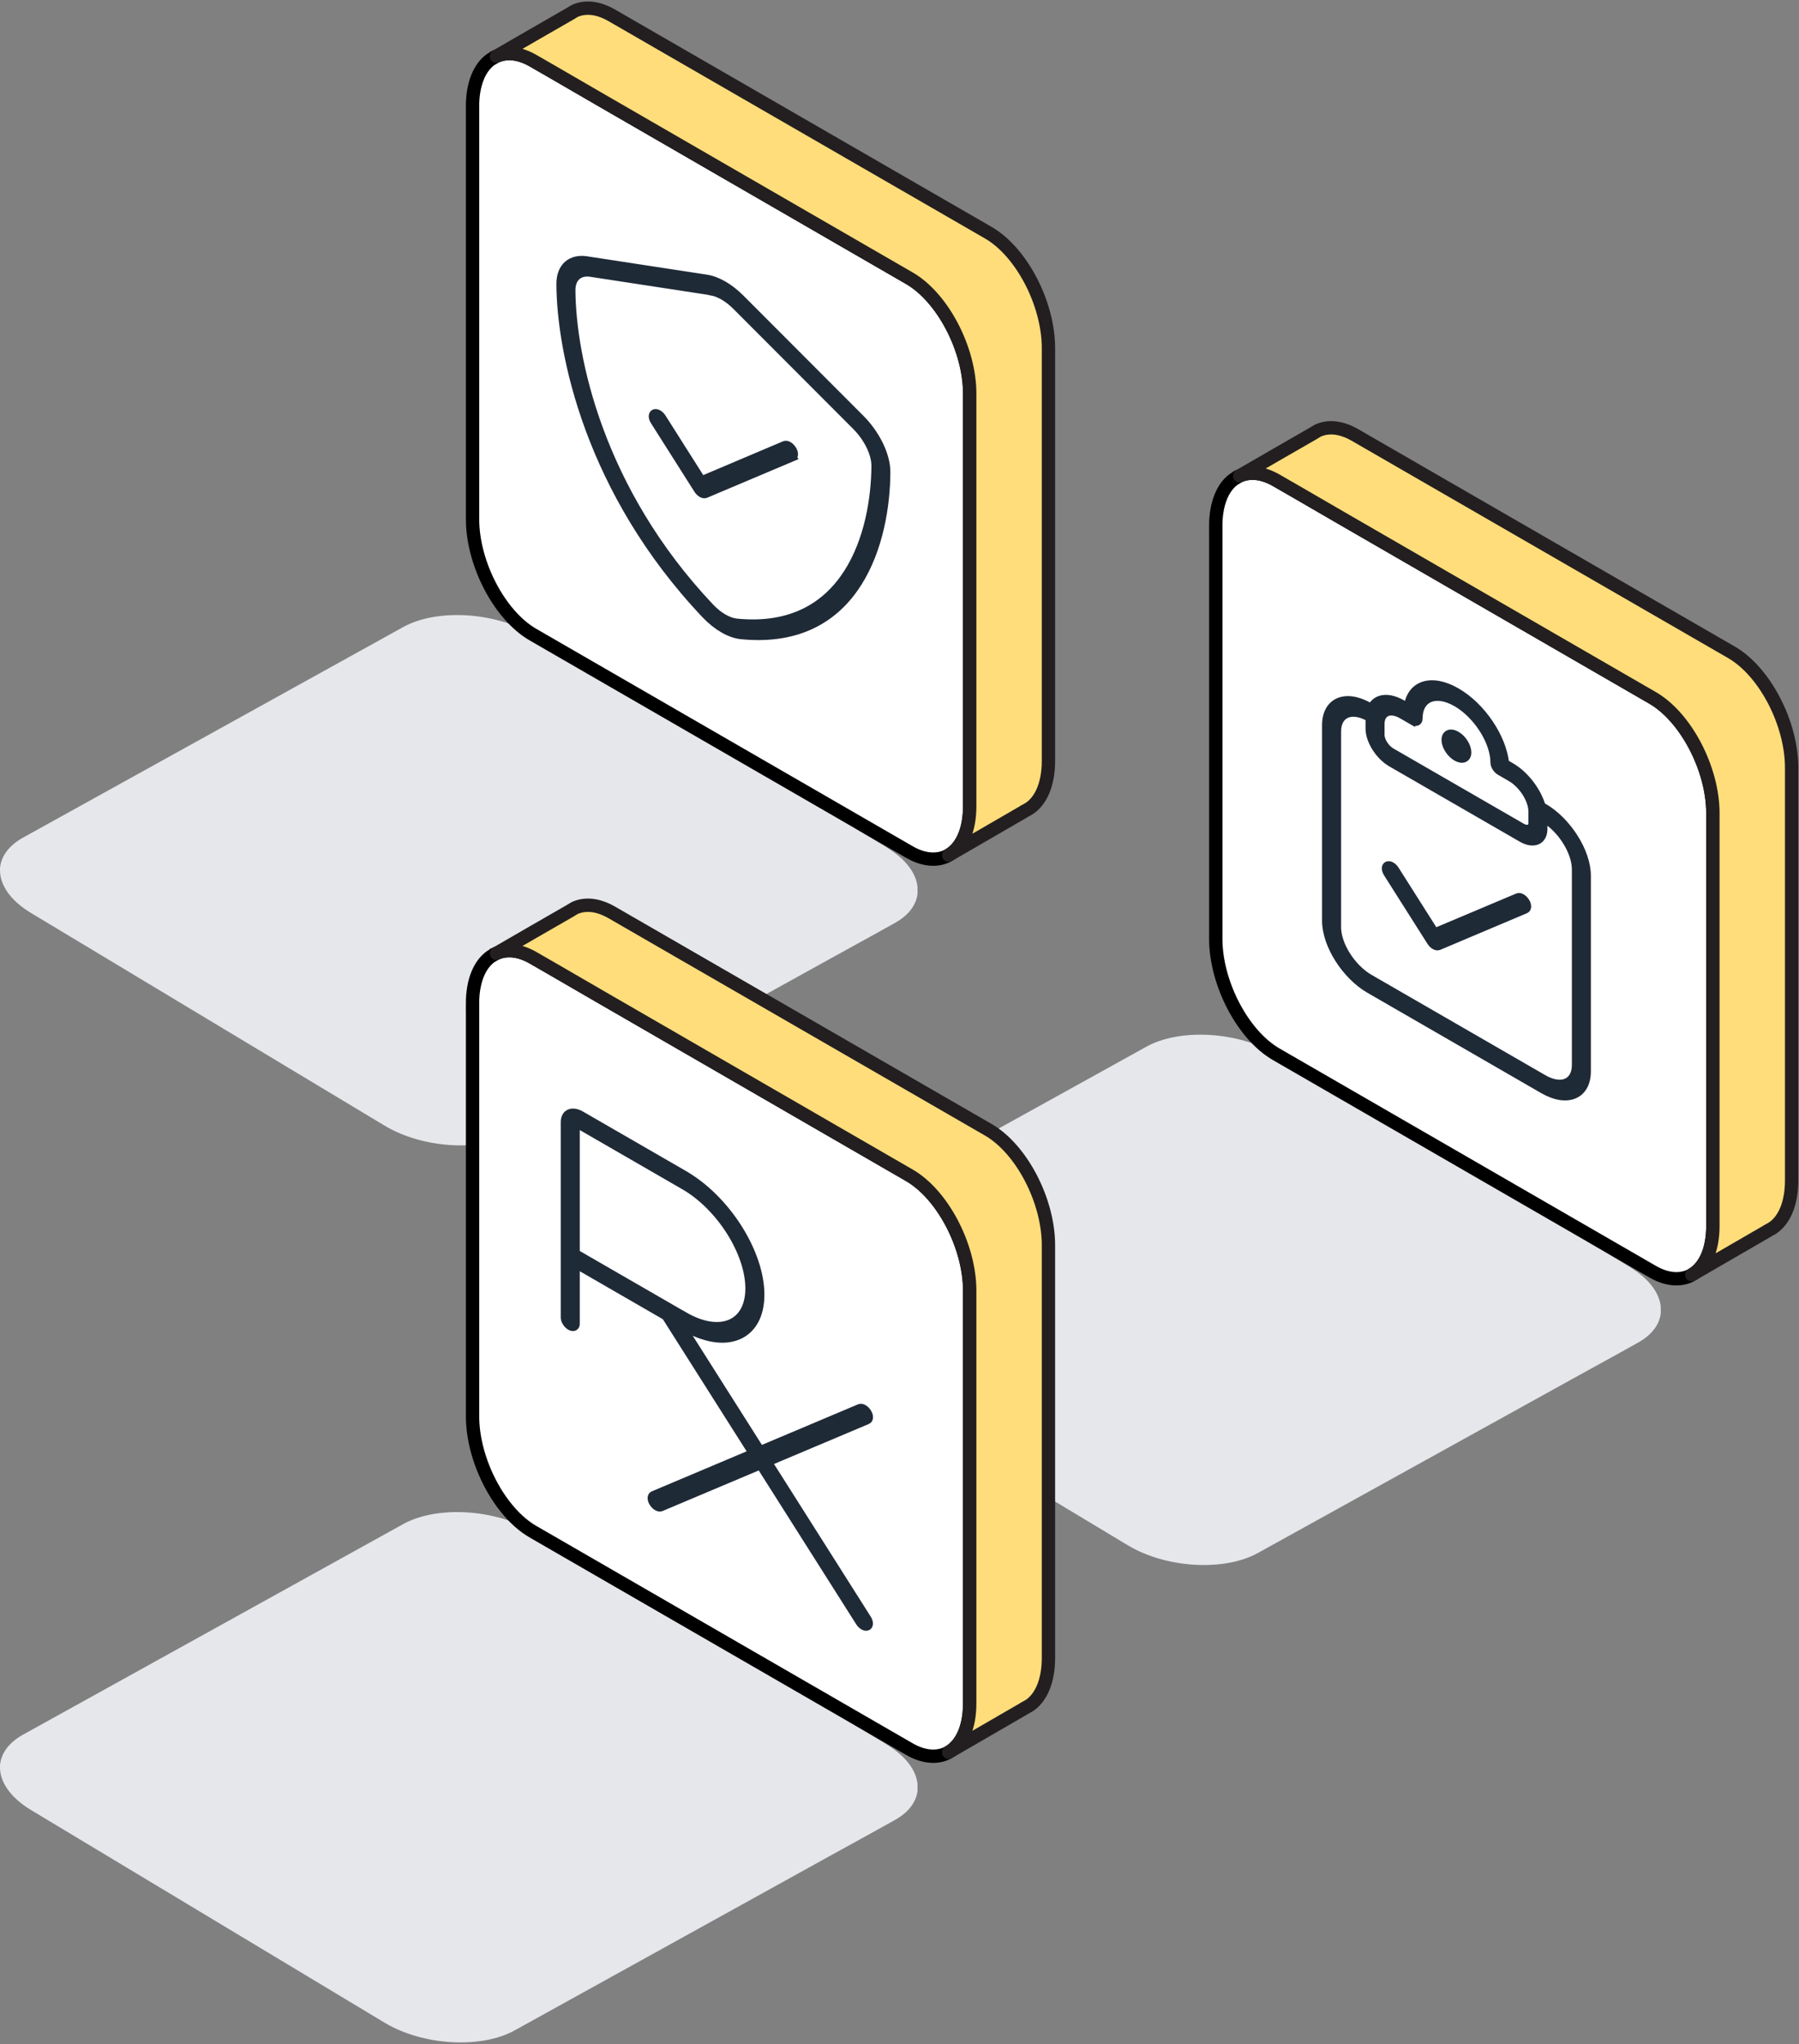
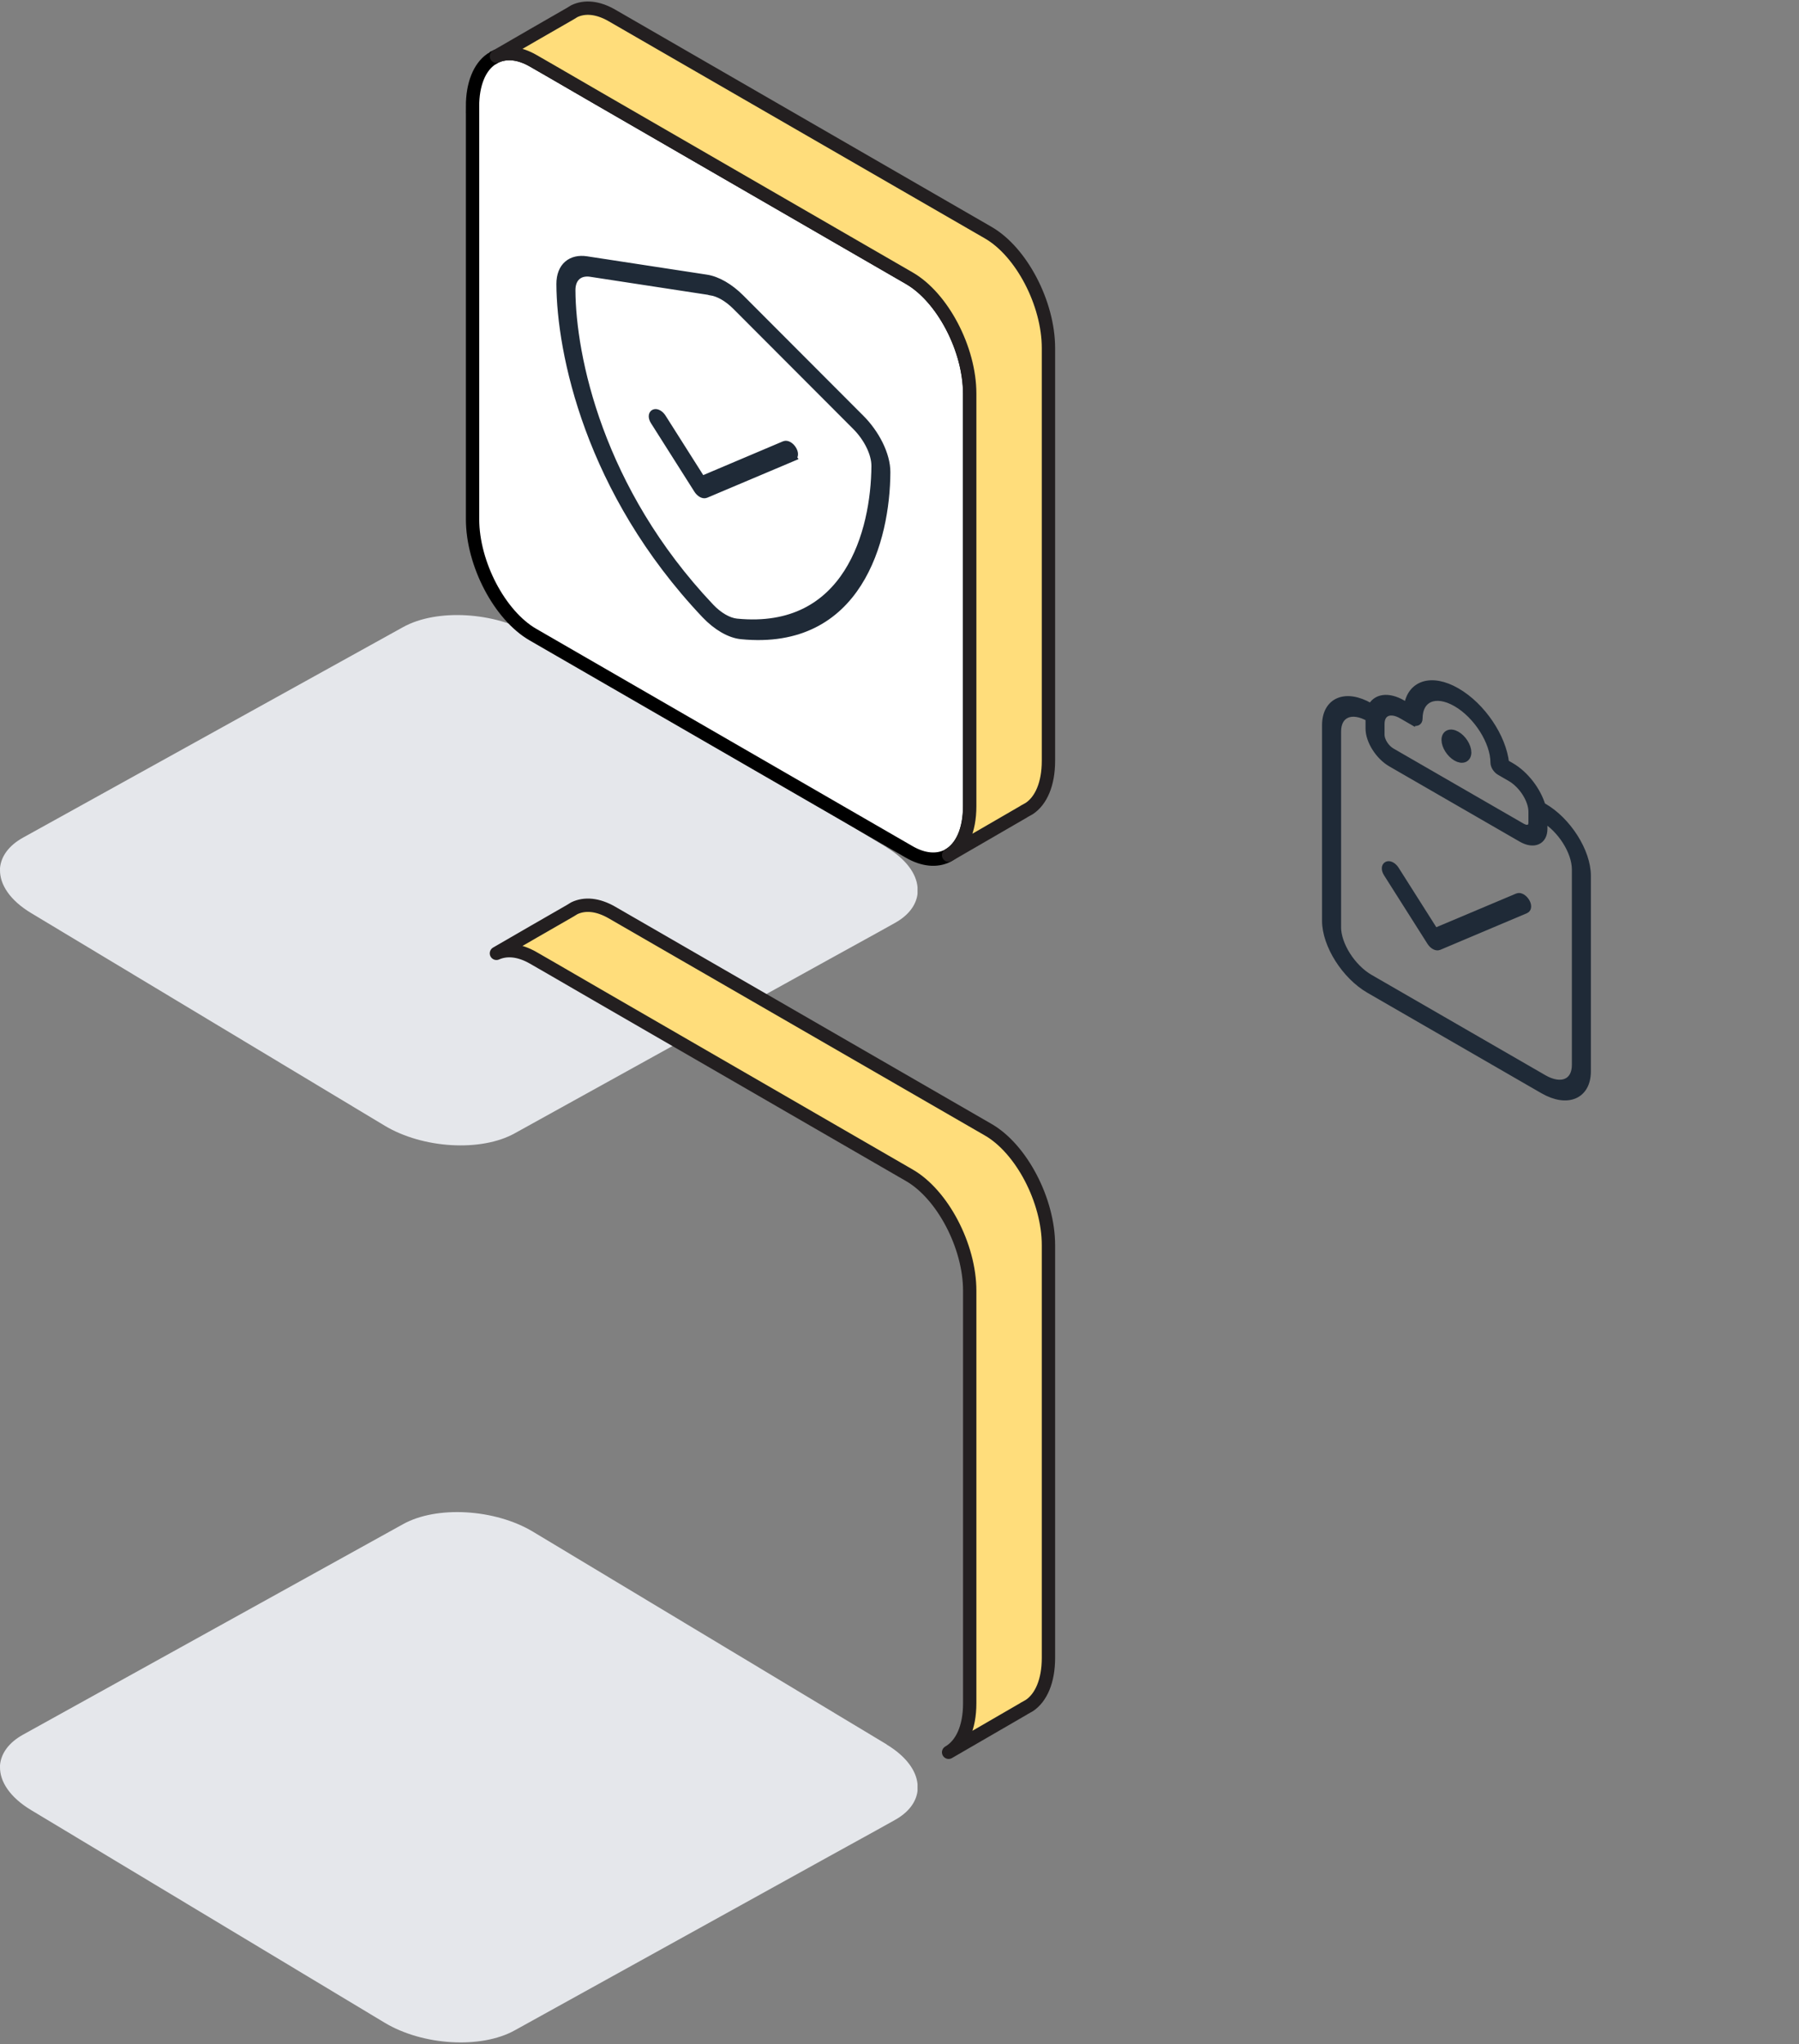
<svg xmlns="http://www.w3.org/2000/svg" width="441" height="501" viewBox="0 0 441 501" fill="none">
  <rect x="0" y="0" width="441" height="501" fill="#808080" stroke="none" />
  <path d="M217.392 207.708L130.692 155.578C121.332 149.948 107.022 149.118 98.782 153.718L5.682 205.278C2.092 207.258 0.252 209.948 0.002 212.768V213.158C-0.078 216.808 2.462 220.678 7.632 223.788L94.292 275.898C103.652 281.528 117.962 282.358 126.202 277.758L203.262 235.118L214.802 228.758L219.342 226.228C222.782 224.328 224.592 221.778 224.922 219.078C224.882 219.058 224.902 219.008 224.922 218.968C224.922 218.408 224.922 218.028 224.922 217.748C224.922 217.578 224.922 217.468 224.922 217.468C224.642 214.118 222.082 210.568 217.362 207.728L217.392 207.708Z" fill="#E5E7EB" />
  <path d="M115.842 26.098V127.258C115.842 138.178 122.502 150.868 130.692 155.568L222.852 208.788C226.402 210.848 229.652 211.038 232.192 209.798L232.522 209.608C235.682 207.788 237.692 203.618 237.692 197.588V96.468C237.692 85.548 231.032 72.858 222.842 68.158L146.582 24.088L135.182 17.478L130.682 14.888C127.282 12.928 124.172 12.688 121.672 13.788C121.672 13.838 121.622 13.838 121.572 13.838C121.092 14.128 120.762 14.318 120.522 14.458C120.382 14.558 120.282 14.598 120.282 14.598C117.552 16.558 115.832 20.588 115.832 26.098H115.842Z" fill="white" stroke="black" stroke-width="3.27" stroke-miterlimit="10" />
  <path d="M121.692 13.788C124.182 12.688 127.292 12.928 130.702 14.888L135.202 17.478L146.602 24.088L222.862 68.158C231.052 72.848 237.712 85.548 237.712 96.468V197.588C237.712 203.628 235.702 207.788 232.542 209.608L250.892 198.978L251.032 198.878L252.322 198.158C255.192 196.238 257.012 192.168 257.012 186.468V85.308C257.012 74.388 250.402 61.698 242.212 56.998L150.002 3.778C146.502 1.768 143.342 1.528 140.802 2.728C140.802 2.728 140.422 2.968 139.702 3.398C136.252 5.358 125.572 11.538 121.692 13.788Z" fill="#FFDD7B" stroke="#231F20" stroke-width="3.27" stroke-linecap="round" stroke-linejoin="round" />
  <path d="M210.892 102.558C214.552 106.218 217.282 111.408 217.262 115.758C217.182 132.218 210.402 158.508 181.722 155.668C178.942 155.398 175.712 153.528 172.932 150.598C144.262 120.318 137.472 86.198 137.392 69.648C137.372 65.278 140.102 63.248 143.762 63.808L173.162 68.308C175.822 68.718 178.822 70.448 181.482 73.108L210.882 102.558H210.892ZM174.202 71.348L144.802 66.848C142.042 66.438 140.042 67.978 140.062 71.168C140.142 87.288 146.772 119.998 174.092 148.868C176.142 151.028 178.532 152.418 180.582 152.618C207.902 155.318 214.522 130.248 214.612 114.228C214.632 111.048 212.632 107.208 209.872 104.438L180.472 74.988C178.472 72.988 176.232 71.688 174.232 71.388L174.212 71.358L174.202 71.348ZM194.252 112.078L172.952 121.078C172.432 121.298 171.592 120.808 171.072 119.988L160.422 103.188C159.902 102.378 159.902 101.528 160.422 101.308C160.942 101.088 161.782 101.578 162.302 102.398L172.002 117.698L192.352 109.078C192.872 108.858 193.712 109.348 194.232 110.168C194.752 110.978 194.752 111.828 194.232 112.048L194.252 112.078Z" fill="#1F2A37" stroke="#1F2A37" stroke-width="2" stroke-miterlimit="10" />
-   <path d="M399.582 310.558L312.882 258.428C303.522 252.798 289.212 251.968 280.972 256.568L187.872 308.128C184.282 310.108 182.442 312.798 182.192 315.618V316.008C182.112 319.658 184.652 323.528 189.822 326.638L276.482 378.748C285.842 384.378 300.152 385.208 308.392 380.608L385.452 337.968L396.992 331.608L401.532 329.078C404.972 327.178 406.782 324.628 407.112 321.928C407.072 321.908 407.092 321.858 407.112 321.818C407.112 321.258 407.112 320.878 407.112 320.598C407.112 320.428 407.112 320.318 407.112 320.318C406.832 316.968 404.272 313.418 399.552 310.578L399.582 310.558Z" fill="#E5E7EB" />
-   <path d="M298.032 128.948V230.108C298.032 241.028 304.692 253.718 312.882 258.418L405.042 311.638C408.592 313.698 411.842 313.888 414.382 312.648L414.712 312.458C417.872 310.638 419.882 306.468 419.882 300.438V199.318C419.882 188.398 413.222 175.708 405.032 171.008L328.772 126.938L317.372 120.328L312.872 117.738C309.472 115.778 306.362 115.538 303.862 116.638C303.862 116.688 303.812 116.688 303.762 116.688C303.282 116.978 302.952 117.168 302.712 117.308C302.572 117.408 302.472 117.448 302.472 117.448C299.742 119.408 298.022 123.438 298.022 128.948H298.032Z" fill="white" stroke="black" stroke-width="3.27" stroke-miterlimit="10" />
-   <path d="M303.872 116.638C306.362 115.538 309.472 115.778 312.882 117.738L317.382 120.328L328.782 126.938L405.042 171.008C413.232 175.698 419.892 188.398 419.892 199.318V300.438C419.892 306.478 417.882 310.638 414.722 312.458L433.072 301.828L433.212 301.728L434.502 301.008C437.372 299.088 439.192 295.018 439.192 289.318V188.158C439.192 177.238 432.582 164.548 424.392 159.848L332.182 106.628C328.682 104.618 325.522 104.378 322.982 105.578C322.982 105.578 322.602 105.818 321.882 106.248C318.432 108.208 307.752 114.388 303.872 116.638Z" fill="#FFDD7B" stroke="#231F20" stroke-width="3.27" stroke-linecap="round" stroke-linejoin="round" />
  <path d="M368.942 187.098L370.342 187.908C373.822 189.918 376.782 193.858 377.882 197.588L378.332 197.848C384.202 201.238 388.982 208.768 388.982 214.648V262.568C388.982 268.438 384.202 270.458 378.332 267.068L335.732 242.478C329.862 239.088 325.082 231.558 325.082 225.678V177.758C325.082 171.888 329.862 169.868 335.732 173.258L336.182 173.518C337.282 171.058 340.242 170.538 343.722 172.548L345.122 173.358C345.792 167.748 350.862 166.028 357.032 169.588C363.202 173.148 368.282 180.738 368.942 187.118V187.098ZM327.742 227.208C327.742 231.618 331.322 237.258 335.732 239.808L378.332 264.398C382.742 266.948 386.322 265.428 386.322 261.018V213.098C386.322 208.688 382.742 203.048 378.332 200.498V203.158C378.332 206.098 375.952 207.108 373.012 205.408L341.062 186.968C338.122 185.268 335.742 181.518 335.742 178.568V175.908C331.332 173.358 327.752 174.878 327.752 179.288V227.208H327.742ZM346.382 176.738L343.722 175.198C340.782 173.498 338.402 174.498 338.402 177.448V180.108C338.402 181.568 339.602 183.458 341.062 184.308L373.012 202.748C374.472 203.598 375.672 203.088 375.672 201.618V198.958C375.672 196.018 373.292 192.258 370.352 190.558L367.692 189.018C366.962 188.598 366.362 187.648 366.362 186.918C366.362 181.778 362.182 175.188 357.042 172.218C351.902 169.248 347.722 171.018 347.722 176.158C347.722 176.888 347.122 177.148 346.392 176.718L346.382 176.738ZM352.652 231.888C352.132 232.108 351.292 231.618 350.772 230.798L340.122 213.998C339.602 213.188 339.602 212.338 340.122 212.118C340.642 211.898 341.482 212.388 342.002 213.208L351.702 228.508L372.072 219.918C372.592 219.698 373.432 220.188 373.952 221.008C374.472 221.818 374.472 222.668 373.952 222.888L352.652 231.888ZM354.362 181.348C354.362 179.878 355.552 179.378 357.022 180.218C358.492 181.058 359.682 182.948 359.682 184.418C359.682 185.888 358.492 186.388 357.022 185.538C355.552 184.688 354.362 182.808 354.362 181.338V181.348Z" fill="#1F2A37" stroke="#1F2A37" stroke-width="2" stroke-miterlimit="10" />
  <path d="M217.392 427.568L130.692 375.438C121.332 369.808 107.022 368.978 98.782 373.578L5.682 425.138C2.092 427.118 0.252 429.808 0.002 432.628V433.018C-0.078 436.668 2.462 440.538 7.632 443.648L94.292 495.758C103.652 501.388 117.962 502.218 126.202 497.618L203.262 454.978L214.802 448.618L219.342 446.088C222.782 444.188 224.592 441.638 224.922 438.938C224.882 438.918 224.902 438.868 224.922 438.828C224.922 438.268 224.922 437.888 224.922 437.608C224.922 437.438 224.922 437.328 224.922 437.328C224.642 433.978 222.082 430.428 217.362 427.588L217.392 427.568Z" fill="#E5E7EB" />
-   <path d="M115.842 245.968V347.128C115.842 358.048 122.502 370.738 130.692 375.438L222.852 428.658C226.402 430.718 229.652 430.908 232.192 429.668L232.522 429.478C235.682 427.658 237.692 423.488 237.692 417.458V316.338C237.692 305.418 231.032 292.728 222.842 288.028L146.582 243.958L135.182 237.348L130.682 234.758C127.282 232.798 124.172 232.558 121.672 233.658C121.672 233.708 121.622 233.708 121.572 233.708C121.092 233.998 120.762 234.188 120.522 234.328C120.382 234.428 120.282 234.468 120.282 234.468C117.552 236.428 115.832 240.458 115.832 245.968H115.842Z" fill="white" stroke="black" stroke-width="3.27" stroke-miterlimit="10" />
  <path d="M121.692 233.658C124.182 232.558 127.292 232.798 130.702 234.758L135.202 237.348L146.602 243.958L222.862 288.028C231.052 292.718 237.712 305.418 237.712 316.338V417.458C237.712 423.498 235.702 427.658 232.542 429.478L250.892 418.848L251.032 418.748L252.322 418.028C255.192 416.108 257.012 412.038 257.012 406.338V305.178C257.012 294.258 250.402 281.568 242.212 276.868L150.002 223.648C146.502 221.638 143.342 221.398 140.802 222.598C140.802 222.598 140.422 222.838 139.702 223.268C136.252 225.228 125.572 231.408 121.692 233.658Z" fill="#FFDD7B" stroke="#231F20" stroke-width="3.27" stroke-linecap="round" stroke-linejoin="round" />
-   <path d="M167.742 287.938C178.042 293.888 186.382 307.028 186.382 317.328C186.382 327.628 178.042 331.148 167.742 325.208L166.962 324.758L186.382 355.388L210.742 345.108C211.262 344.888 212.102 345.378 212.622 346.198C213.142 347.008 213.142 347.858 212.622 348.078L188.262 358.358L212.602 396.768C213.122 397.578 213.122 398.428 212.602 398.648C212.082 398.868 211.242 398.378 210.722 397.558L186.382 359.148L162.022 369.428C161.502 369.648 160.662 369.158 160.142 368.338C159.622 367.528 159.622 366.678 160.142 366.458L184.502 356.178L163.202 322.588L141.122 309.838V324.478C141.122 325.208 140.522 325.468 139.792 325.038C139.062 324.608 138.462 323.668 138.462 322.938V275.018C138.462 272.808 140.242 272.048 142.452 273.328L167.742 287.928V287.938ZM167.742 322.548C176.562 327.638 183.712 324.618 183.712 315.798C183.712 306.978 176.562 295.698 167.742 290.608L142.452 276.008C141.722 275.588 141.122 275.838 141.122 276.568V307.188L163.752 320.248L167.742 322.558V322.548Z" fill="#1F2A37" stroke="#1F2A37" stroke-width="2" stroke-miterlimit="10" />
</svg>